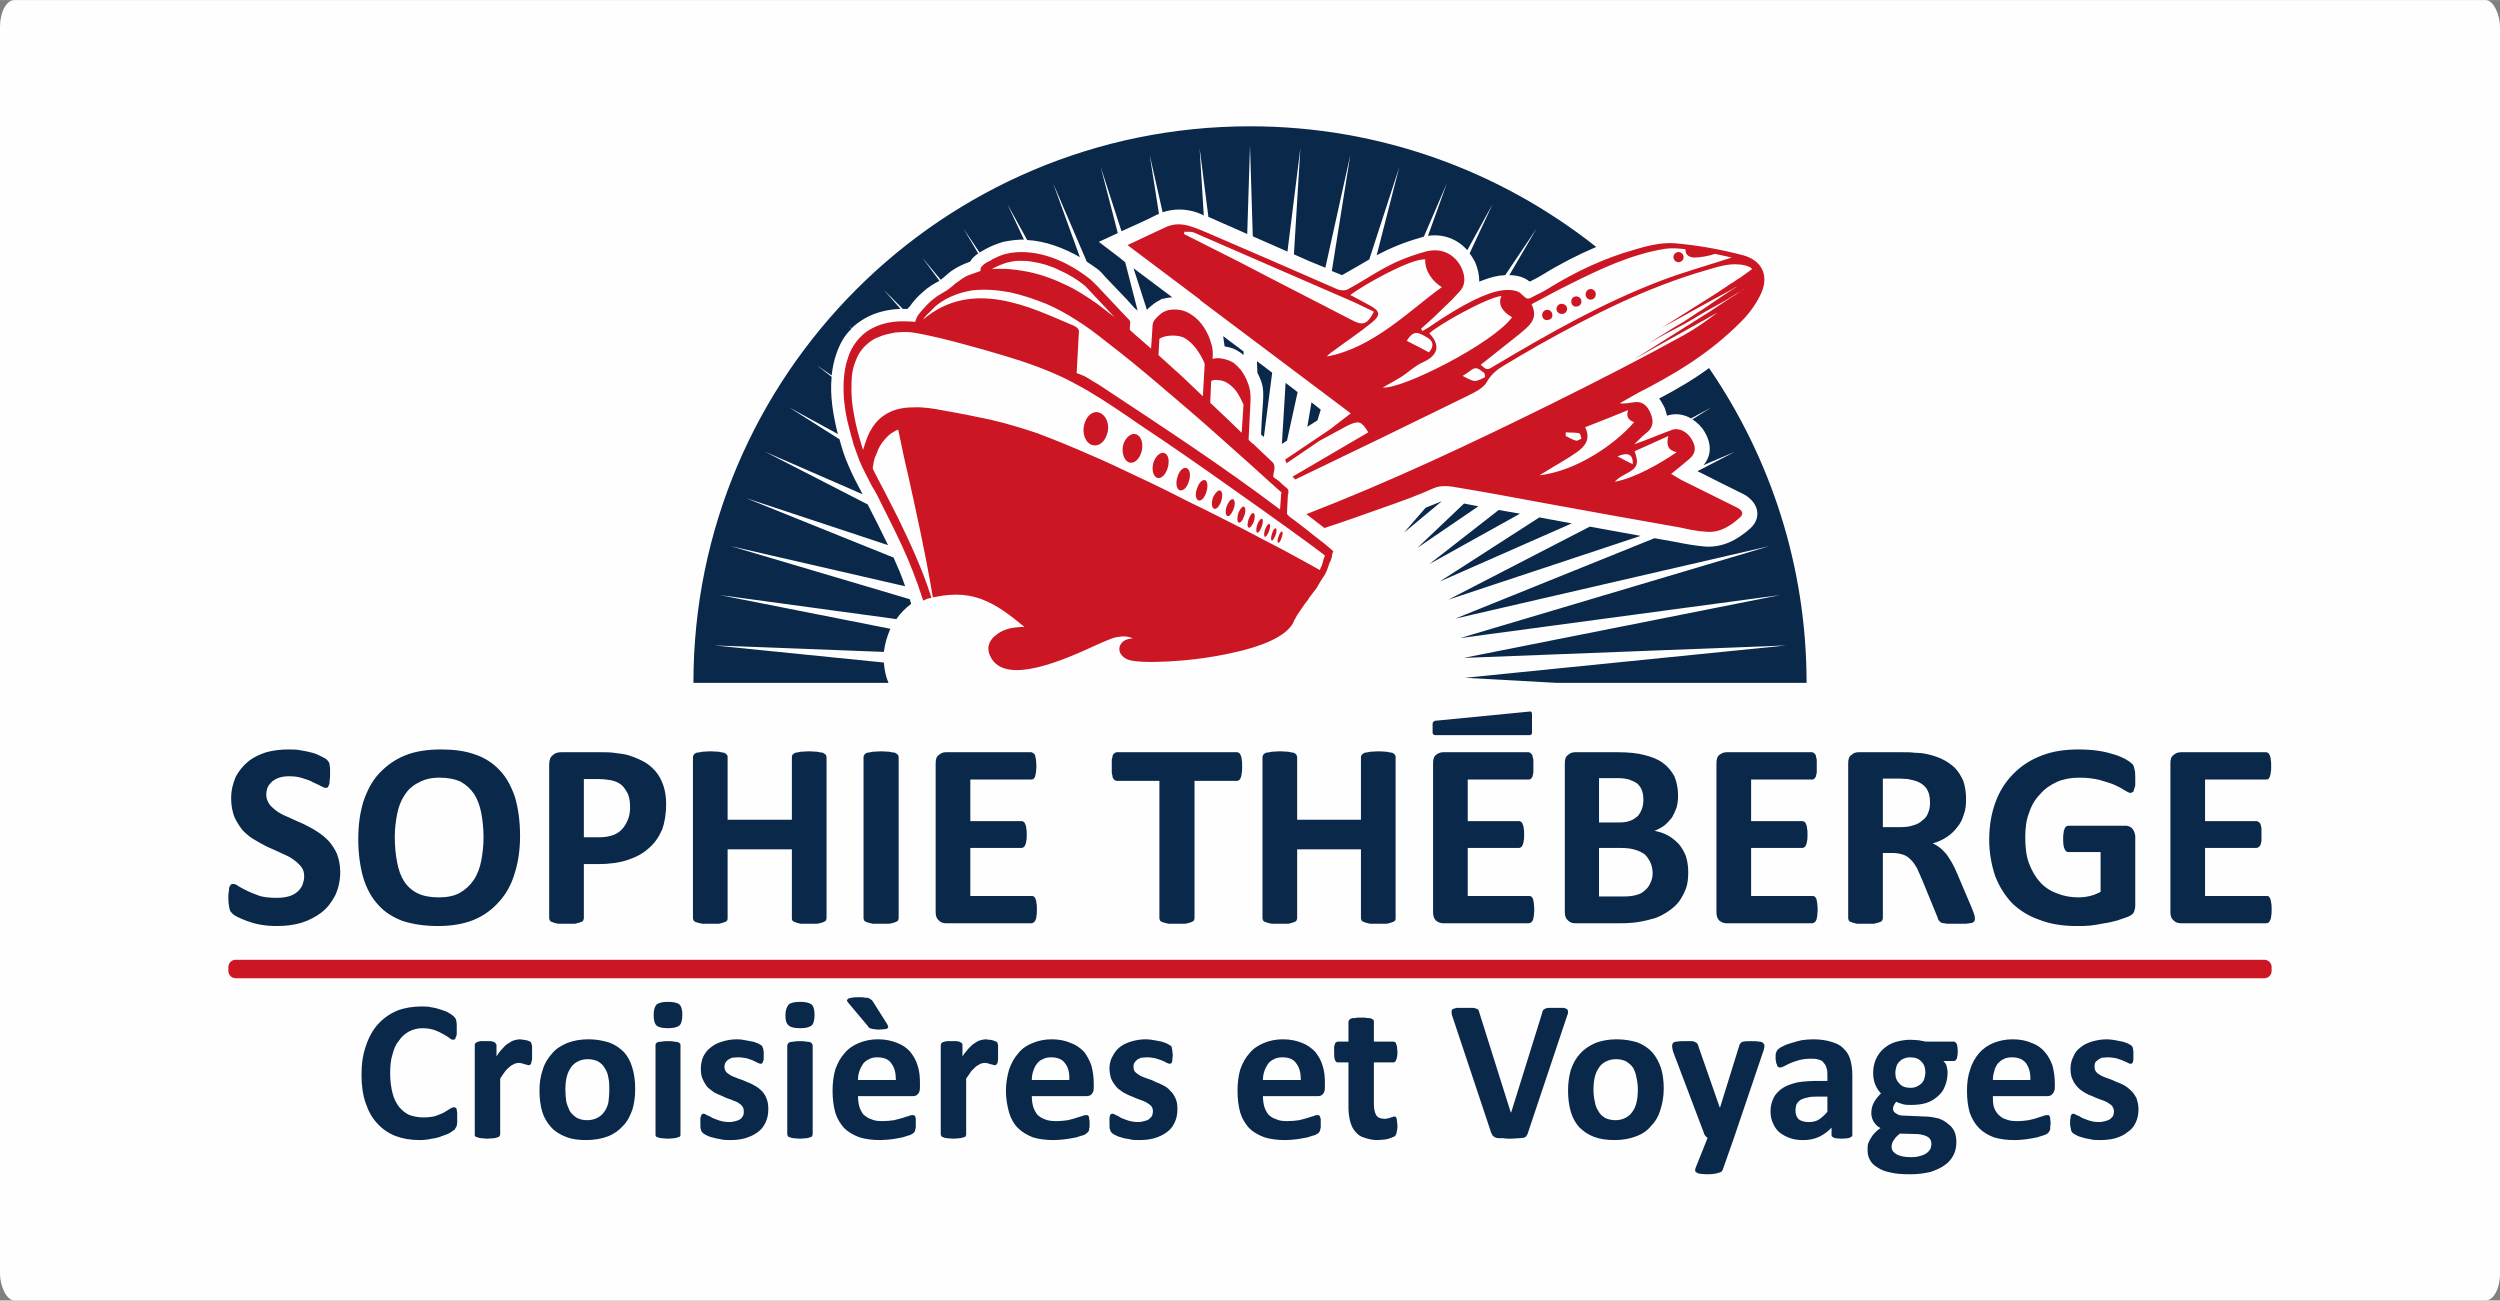
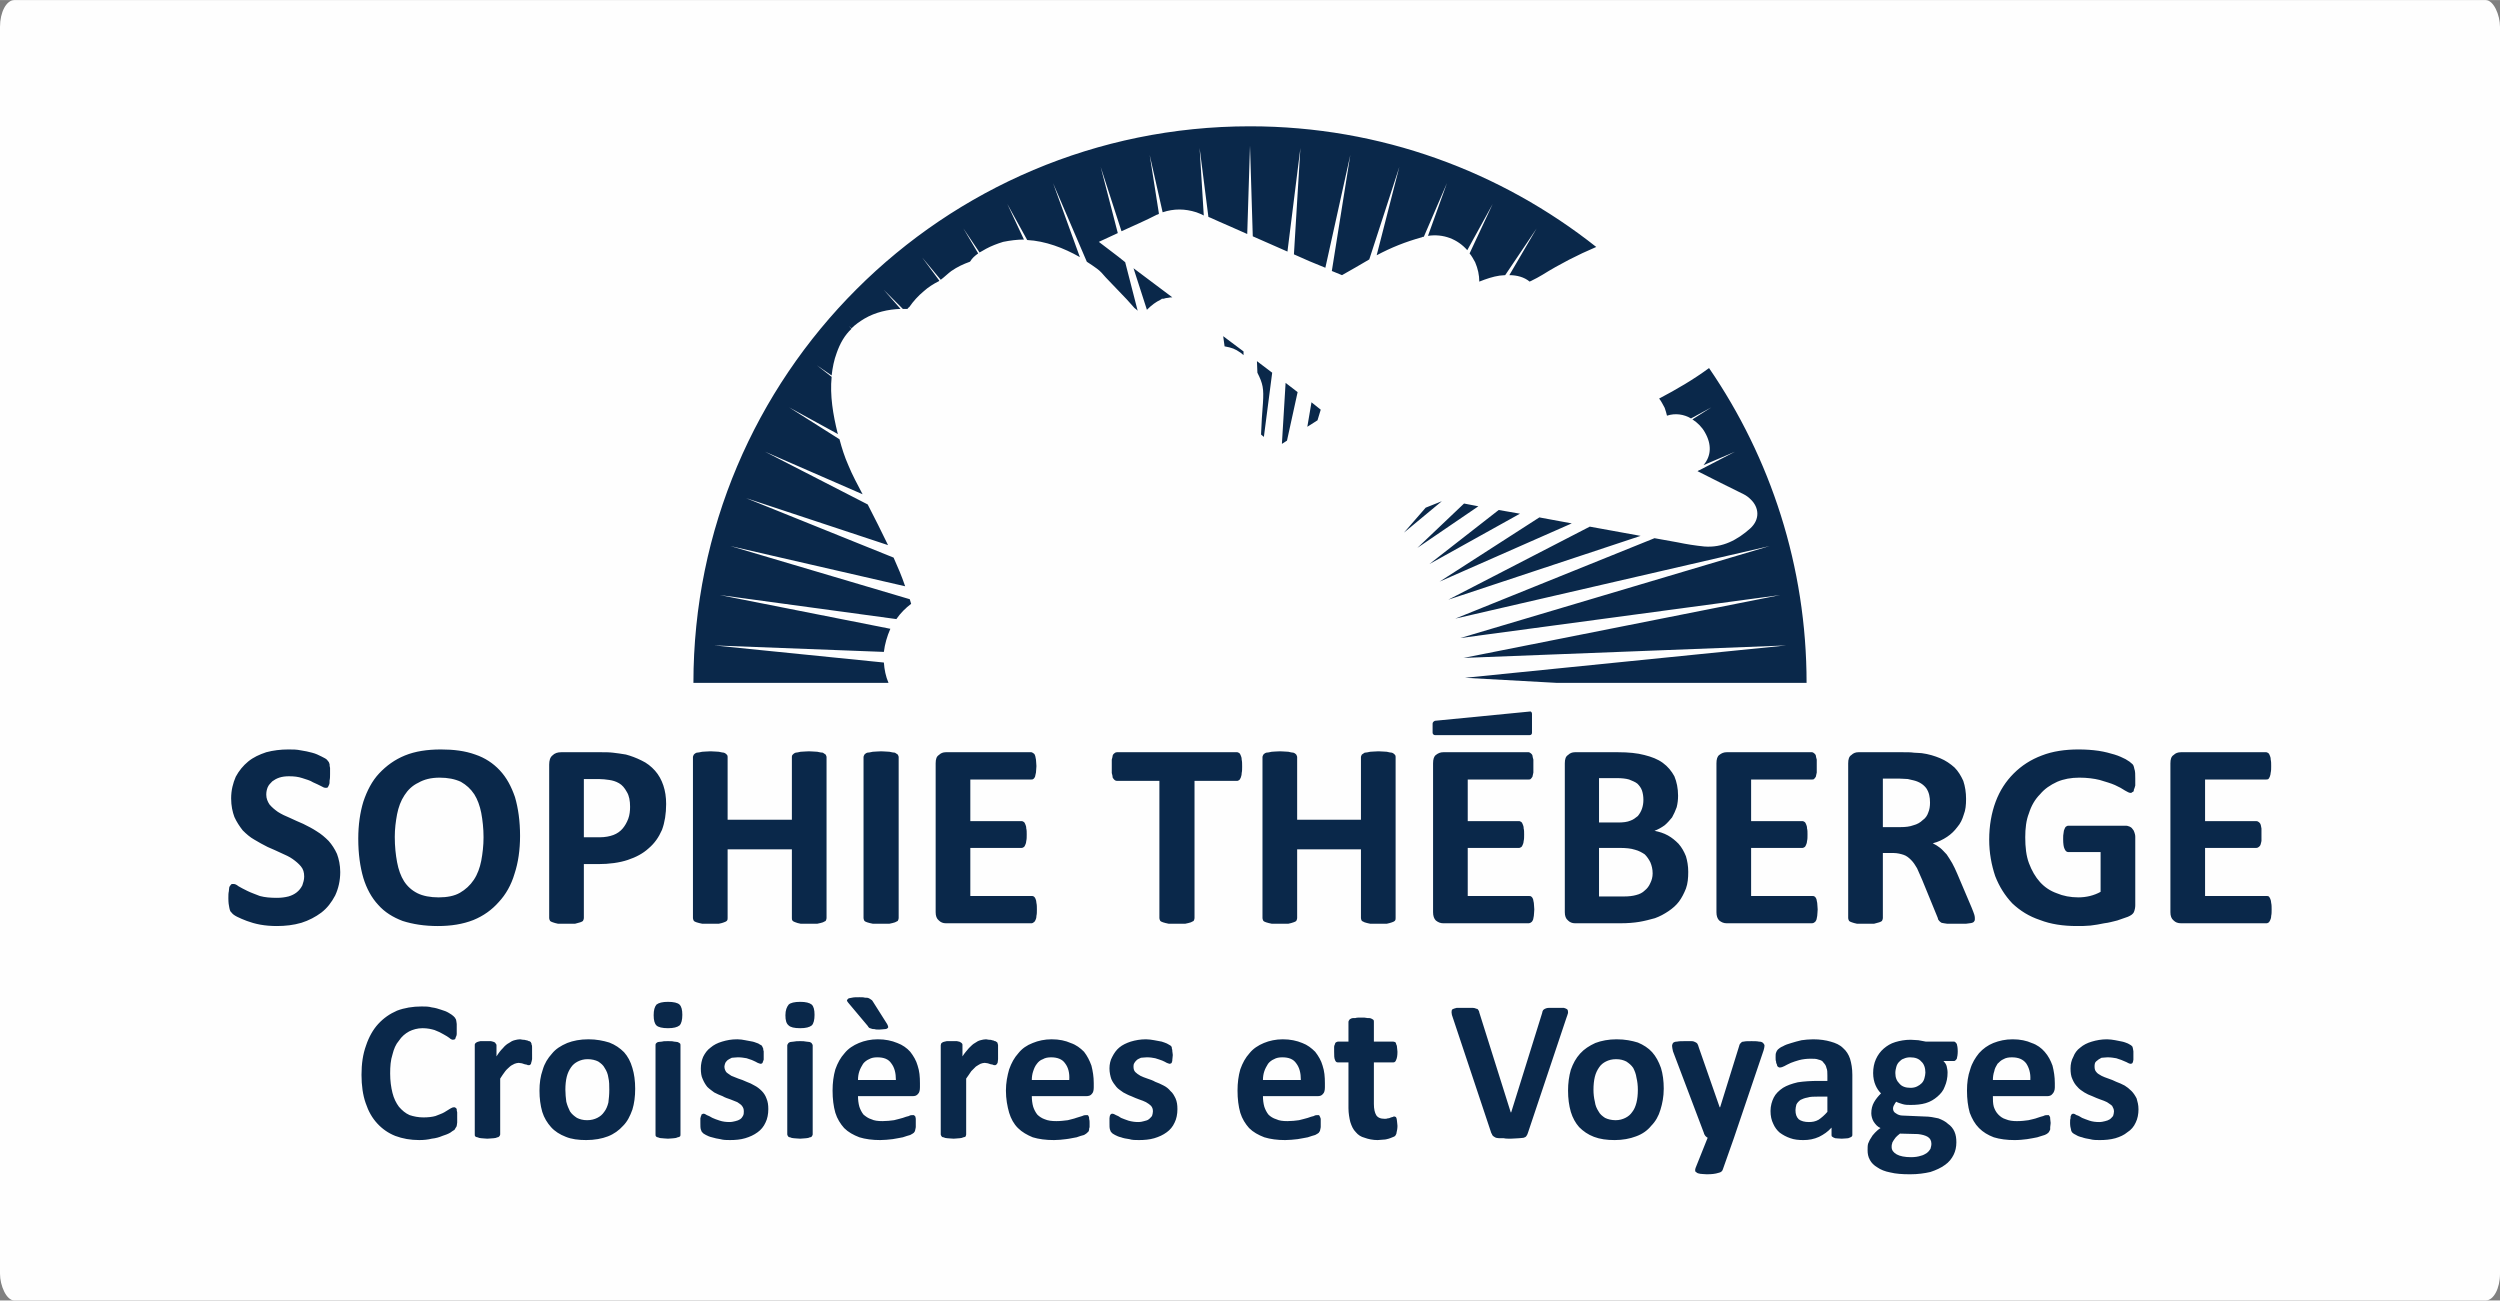
<svg xmlns="http://www.w3.org/2000/svg" xml:space="preserve" width="180.001mm" height="93.641mm" version="1.1" style="shape-rendering:geometricPrecision; text-rendering:geometricPrecision; image-rendering:optimizeQuality; fill-rule:evenodd; clip-rule:evenodd" viewBox="0 0 5408 2813">
  <rect x="0" y="0" width="5408" height="2813" fill="#808080" stroke="none" />
  <defs>
    <style type="text/css">
   
    .fil0 {fill:#FEFEFE}
    .fil1 {fill:#CC1623}
    .fil2 {fill:#0A284A;fill-rule:nonzero}
   
  </style>
  </defs>
  <g id="Layer_x0020_1">
    <rect class="fil0" width="5408" height="2813" rx="31" ry="58" />
    <g id="_2026288320688">
-       <path class="fil1" d="M3357 873c-174,86 -350,169 -531,239 13,10 26,20 39,30 43,-14 85,-29 127,-44 37,-13 74,-26 109,-42 19,-8 37,-4 55,-1 62,10 123,22 184,33 99,18 197,36 295,53 18,4 36,8 55,9 30,3 53,-12 74,-31 10,-9 3,-16 -6,-21 -40,-20 -81,-40 -121,-60 -7,-4 -13,-8 -22,-13 28,-23 18,-14 39,-32 14,-12 16,-25 6,-42 -10,-18 -29,-27 -44,-21 -22,8 -55,22 -81,31 12,-12 26,-25 27,-25 15,-12 15,-26 9,-41 -6,-15 -16,-28 -36,-25 -10,1 -20,4 -31,2 13,-7 26,-15 39,-22 72,-37 152,-82 224,-155 16,-16 30,-35 40,-55 22,-42 6,-78 -40,-89 -47,-12 -96,-21 -145,-25 -29,-2 -61,6 -90,15 -63,18 -122,46 -178,80 -7,5 -26,15 -27,15 -24,12 -20,15 -38,-2 -8,-7 -27,-8 -40,-6 -35,5 -85,30 -154,77 -5,4 -12,7 -18,11 -1,-2 -2,-4 -3,-5 12,-11 24,-21 36,-33 40,-38 25,-24 46,-46 15,-15 14,-33 6,-52 -15,-31 -44,-45 -78,-36 -82,23 -108,49 -169,82 -6,3 -15,2 -21,0 -96,-42 -192,-84 -288,-125 -10,-4 -19,-8 -29,-11 -20,-7 -40,-7 -59,3 -25,12 -50,23 -79,37l157 118 0 0 0 1 326 245c-17,13 -31,24 -44,34l-98 66c1,3 2,5 3,8 19,-13 47,-32 72,-49 20,-11 41,-22 61,-33 24,-11 29,-9 44,15l-164 96 6 6c125,-60 249,-120 373,-181 16,-8 35,-17 42,-31 10,-17 22,-26 37,-35 25,-15 49,-29 75,-44 116,-65 234,-125 363,-162 27,-8 54,-17 83,-10 7,2 13,4 15,8 -5,4 -14,10 -25,18 -5,3 -10,6 -15,10 -6,3 -11,7 -17,11 -12,8 -24,16 -37,24 -51,32 -101,64 -101,64 0,0 52,-29 105,-58 13,-7 26,-14 39,-21 6,-3 12,-7 17,-10 1,0 1,0 1,0 -9,6 -19,12 -29,19 -14,9 -28,19 -43,29 -15,9 -29,19 -43,28 -14,8 -27,16 -38,23 -22,14 -37,23 -37,23 0,0 15,-8 38,-21 12,-6 25,-13 40,-21 14,-8 29,-17 44,-26 15,-8 30,-17 45,-25 14,-9 27,-17 38,-23 0,-1 1,-1 1,-1 0,0 0,0 0,0 -6,4 -12,8 -20,13 -12,8 -26,17 -41,27 -7,5 -15,10 -23,15 -8,5 -16,10 -24,15 -65,41 -130,82 -130,82 0,0 67,-38 134,-75 8,-5 17,-9 25,-14 7,-4 14,-8 21,-12 -22,17 -46,34 -71,48 -94,52 -190,101 -287,149zm-10 -181c7,0 12,-5 11,-11 0,-6 -5,-11 -11,-11 -6,0 -11,5 -11,11 0,7 5,12 11,11zm284 -125c6,0 11,-5 11,-11 0,-6 -5,-11 -11,-11 -6,0 -11,5 -11,11 0,6 5,11 11,11zm-190 81c6,0 11,-5 11,-12 0,-6 -5,-11 -11,-11 -6,0 -11,5 -11,12 0,6 5,11 11,11zm-31 15c6,0 11,-5 11,-11 0,-6 -5,-11 -11,-11 -7,0 -11,5 -11,11 0,7 5,12 11,11zm-31 16c6,0 11,-5 11,-11 0,-6 -5,-11 -12,-11 -6,0 -11,5 -11,11 0,6 5,11 12,11zm156 234c-40,47 -125,106 -205,115 5,-3 10,-6 15,-9 22,-14 45,-26 66,-41 17,-12 31,-28 18,-54 36,-14 66,-26 93,-37 -5,14 1,22 13,26zm-148 30c0,-3 0,-5 0,-8 10,1 20,0 29,2 3,1 4,8 5,12 -4,1 -8,5 -12,4 -8,-2 -15,-7 -22,-10zm112 44c23,-10 34,-4 33,17 -11,-5 -20,-10 -33,-17zm37 -11c29,-13 49,-22 73,-33 -5,19 -1,31 18,35 -35,24 -90,56 -134,64 7,-8 15,-12 24,-17 25,-13 29,-21 19,-49zm-666 -205c4,-4 8,-8 13,-11 28,-21 57,-40 84,-62 20,-16 19,-25 -3,-37 -14,-8 -28,-15 -43,-23 30,-23 133,-80 162,-77 -1,25 16,48 36,60 -65,46 -148,132 -249,150zm-309 -265c1,-2 1,-3 1,-5 7,1 15,-1 21,2 115,50 230,100 345,150 15,7 29,14 44,21 -14,28 -24,31 -48,18 -81,-42 -162,-83 -242,-125 -40,-20 -81,-41 -121,-61zm528 225c12,7 13,19 2,31 -17,-9 -32,-17 -48,-25 15,-23 23,-20 46,-6zm159 -91c-8,17 1,34 23,46 -40,56 -239,157 -280,152 15,-8 29,-16 42,-24 15,-10 28,-23 44,-30 34,-15 40,-37 15,-63 14,-15 122,-77 156,-81zm65 18c27,-14 49,-27 82,-43 66,-33 133,-65 207,-77 15,-2 29,-1 44,1 0,7 2,17 19,18 14,0 33,-4 45,-8 3,1 6,1 9,2 10,2 19,4 27,6 -52,17 -103,31 -153,50 -126,48 -244,115 -360,184 -16,10 -16,10 -30,-2 34,-27 77,-61 82,-65 20,-17 45,-33 28,-66zm-101 158c-7,3 -15,8 -22,8 -8,-1 -16,-6 -26,-11 8,-5 14,-9 19,-13 12,-9 19,1 27,6 2,1 3,9 2,10zm-1195 471l-2 -12c-14,-82 -32,-163 -50,-245 -8,-33 -15,-67 -22,-101 -7,3 -14,7 -20,12 -7,7 -14,14 -19,23 -2,4 -5,8 -6,13 -2,5 -4,9 -6,14 0,2 -1,5 -2,8l-1 7c-1,3 -1,5 -1,6 0,2 1,4 2,6l15 29c13,24 25,49 38,74 13,27 26,54 38,82 12,28 23,56 32,84l2 6 -9 2 -9 4 -2 -6c-12,-38 -27,-76 -44,-113 -17,-37 -36,-73 -54,-110 -4,-7 -7,-13 -11,-19 -9,-18 -19,-36 -27,-55 -4,-11 -8,-22 -12,-33 -3,-11 -6,-22 -9,-33 -7,-25 -12,-52 -13,-79 -1,-27 1,-54 10,-79 4,-13 11,-25 19,-35 8,-10 18,-19 29,-25 16,-9 33,-14 50,-16 16,-2 32,-1 47,0 0,-2 1,-4 2,-6 1,-4 3,-7 6,-11 4,-5 8,-10 13,-15 4,-5 9,-9 14,-14 4,-3 9,-7 13,-10 5,-3 10,-6 15,-9 6,-3 12,-8 17,-12 4,-4 9,-8 14,-11 5,-4 10,-7 15,-10 6,-3 12,-5 18,-7 5,-2 9,-3 14,-5l0 -4c1,-8 15,-16 23,-19l2 -2c5,-2 10,-5 15,-7 5,-2 10,-4 15,-5 29,-7 59,-4 87,4 35,10 67,29 93,49 5,4 9,8 13,12l4 4 63 67 1 1c3,3 8,7 8,11l-1 13c0,3 0,4 3,6 8,8 17,15 26,23l17 15 3 -45c0,-8 1,-14 8,-21 4,-4 8,-8 12,-11 5,-3 11,-6 18,-7 8,-1 17,-1 25,1 8,2 15,5 22,10 11,7 20,17 27,28 7,11 12,22 15,34 4,11 4,22 3,33 5,-1 11,-2 17,-1 10,1 21,5 29,10 6,5 11,10 16,16 4,6 8,12 11,19 7,16 10,26 9,50l-4 80c0,2 4,5 8,9 2,1 4,2 5,4l39 37c6,6 4,16 2,24 0,2 0,4 -1,6 0,2 7,7 12,10 2,2 4,3 5,5l14 12c3,3 2,8 2,11l-1 1 -2 40c0,4 1,4 4,7l2 2c13,9 25,19 37,28 12,10 24,19 37,29l20 17 -1 3c-1,3 -2,7 -2,10 -1,3 -2,6 -3,9l-2 3c-3,10 -7,22 -12,29 -3,4 -6,9 -9,14 -2,4 -5,8 -7,12 -5,7 -11,14 -16,21l-3 5c-6,7 -11,15 -16,22 -5,7 -10,15 -14,23l-2 5c-17,30 -70,51 -131,64 -92,21 -202,24 -225,15 -4,-1 -8,-4 -11,-6 -4,-4 -7,-8 -8,-12 -1,-5 -1,-9 1,-13 1,-2 2,-4 4,-6 4,-5 12,-8 20,-9 1,0 2,0 4,0 -2,-1 -5,-2 -8,-3 -7,-2 -17,-2 -26,0 -4,0 -8,2 -12,3 -7,3 -18,7 -31,13 -67,31 -199,91 -231,27 -4,-7 -5,-14 -5,-20 1,-11 7,-20 16,-27 8,-7 19,-12 31,-15 10,-2 21,-3 31,-3 -29,-24 -55,-44 -83,-56 -31,-14 -65,-18 -109,-9l-6 1 -1 -5zm844 -69l2 -8 3 -8c0,-1 -6,-5 -11,-9 -1,-1 -3,-2 -4,-3 -14,-11 -101,-74 -192,-138 -69,-49 -140,-98 -184,-127 -11,-7 -23,-16 -35,-24 -37,-25 -74,-50 -114,-71 -25,-14 -51,-25 -77,-35 -26,-10 -54,-19 -81,-27 -14,-4 -27,-8 -41,-12l-40 -11c-29,-8 -75,-20 -113,-26 -6,-1 -12,-1 -19,-1 -6,0 -12,1 -18,1 -10,2 -20,4 -29,7 -8,3 -16,6 -23,11 -16,11 -27,25 -33,41 -7,16 -10,33 -10,51 -1,23 1,47 6,71 4,24 11,47 18,70l1 3c4,-13 8,-26 14,-38 8,-15 18,-28 32,-37 19,-13 41,-17 64,-17 22,-1 44,3 65,7 35,6 69,13 102,20 34,8 67,18 100,29 37,14 74,29 110,45 36,15 71,32 107,49 39,18 77,37 114,56 38,18 76,38 114,57 28,15 57,30 86,45 27,15 54,29 80,44l2 -5c2,-3 3,-6 4,-10zm-117 -178c-38,-35 -77,-69 -116,-104 -38,-34 -77,-67 -117,-101 -20,-17 -40,-34 -61,-51 -20,-16 -41,-33 -62,-49 -19,-15 -39,-30 -60,-43 -20,-13 -42,-25 -65,-35 -25,-10 -51,-19 -79,-25 -27,-5 -54,-7 -81,-4 -12,2 -24,5 -35,9 -16,6 -31,14 -44,25 -4,4 -8,8 -12,12 -5,5 -12,11 -15,17 106,-90 233,-26 320,11 7,2 17,8 17,14l-5 91c0,0 7,2 11,4 2,1 4,2 5,2 7,4 14,8 20,12 7,4 14,8 21,13l0 0c130,86 260,171 383,264l2 -28c0,-1 0,-3 0,-4 1,-2 1,-4 1,-5l-28 -25zm-54 -165c-4,-9 -9,-19 -15,-28 -6,-8 -14,-16 -24,-21 -4,-2 -11,-4 -17,-4 -5,-1 -10,0 -14,2l-2 47 39 37 29 28 4 -61zm-184 -107c18,16 35,32 52,47 15,14 29,28 44,42l4 -69c0,-3 -3,-9 -6,-14l-2 -4c-8,-14 -19,-29 -34,-38 -13,-9 -45,-8 -56,1l-2 35zm-159 -150c-16,-13 -35,-25 -56,-34 -18,-9 -38,-15 -58,-18 -10,-2 -19,-2 -29,-2 -9,0 -18,2 -26,4 -7,2 -20,7 -29,12l-3 2c23,-2 45,0 68,4 31,5 62,16 89,29 25,11 47,26 69,41 13,10 26,20 39,30l-64 -68zm427 532c1,1 1,7 -2,14 -2,7 -6,11 -7,10 -2,-1 -2,-7 1,-14 2,-7 6,-12 8,-10zm-14 -7c2,1 2,8 -1,15 -3,7 -6,12 -8,11 -2,-1 -2,-8 1,-16 2,-7 6,-12 8,-10zm-14 -10c2,2 2,9 -1,16 -3,8 -7,13 -9,12 -2,-1 -2,-9 1,-17 3,-7 7,-12 9,-11zm-16 -11c3,2 2,10 -1,18 -3,8 -7,13 -10,12 -2,-2 -2,-10 1,-18 3,-8 8,-13 10,-12zm-18 -12c3,2 3,10 0,19 -4,8 -8,14 -11,12 -3,-1 -3,-10 0,-18 3,-9 8,-15 11,-13zm-21 -14c4,2 4,12 0,21 -3,9 -8,15 -12,13 -3,-2 -3,-11 0,-21 4,-9 9,-15 12,-13zm-23 -16c4,3 4,13 0,22 -4,10 -9,16 -13,14 -4,-2 -5,-12 -1,-22 4,-10 10,-16 14,-14zm-28 -19c5,3 5,14 1,25 -4,10 -11,17 -15,14 -5,-2 -6,-13 -2,-24 5,-11 12,-17 16,-15zm-32 -22c5,4 5,16 1,27 -4,12 -12,19 -17,16 -6,-3 -7,-15 -2,-27 4,-12 12,-19 18,-16zm-40 -26c7,4 8,18 3,30 -4,13 -13,20 -20,17 -7,-4 -8,-18 -3,-31 4,-13 14,-20 20,-16zm-47 -32c8,5 9,20 4,34 -5,14 -15,22 -23,18 -9,-5 -11,-21 -6,-35 6,-15 17,-22 25,-17zm-60 -40c10,6 13,24 7,40 -5,15 -18,24 -28,18 -10,-6 -15,-24 -9,-41 7,-16 20,-24 30,-17zm-114 -28c7,-19 23,-27 36,-18 13,8 18,29 11,46 -6,18 -21,27 -35,20 -14,-8 -19,-29 -12,-48zm-1837 1163l4388 0c9,0 16,7 16,16l0 8c0,9 -7,16 -16,16l-4388 0c-9,0 -16,-7 -16,-16l0 -8c0,-9 7,-16 16,-16z" />
      <path class="fil2" d="M736 1886c0,19 -4,36 -11,51 -8,15 -17,27 -30,37 -12,9 -27,17 -43,22 -17,5 -35,7 -53,7 -13,0 -25,-1 -36,-3 -11,-2 -21,-5 -29,-8 -8,-3 -15,-6 -21,-9 -6,-3 -10,-6 -12,-9 -3,-2 -4,-6 -5,-11 -1,-4 -2,-11 -2,-20 0,-6 0,-11 1,-15 0,-4 1,-7 1,-9 1,-3 3,-4 4,-6 1,-1 3,-1 5,-1 3,0 6,1 11,5 5,3 11,6 19,10 8,4 17,7 27,11 11,3 23,4 37,4 9,0 17,-1 25,-3 7,-2 13,-5 18,-9 5,-4 9,-9 12,-15 2,-6 4,-12 4,-19 0,-9 -2,-16 -7,-22 -5,-6 -11,-11 -18,-16 -7,-5 -16,-9 -25,-13 -9,-4 -19,-9 -29,-13 -10,-5 -19,-10 -29,-16 -9,-5 -17,-12 -25,-20 -7,-9 -13,-18 -18,-29 -4,-11 -7,-24 -7,-40 0,-18 4,-33 10,-47 7,-13 16,-24 27,-33 11,-9 24,-15 39,-20 15,-4 31,-6 48,-6 9,0 18,0 27,2 8,1 16,3 24,5 8,2 14,5 20,8 6,3 10,5 12,7 2,2 3,4 4,5 1,1 1,3 2,5 0,2 0,5 1,8 0,4 0,8 0,13 0,5 0,10 -1,14 0,4 0,7 -1,9 -1,3 -2,4 -3,6 -1,1 -3,1 -5,1 -2,0 -5,-1 -10,-4 -4,-2 -10,-5 -17,-8 -6,-4 -14,-6 -23,-9 -9,-3 -18,-4 -29,-4 -8,0 -15,1 -21,3 -6,2 -11,5 -15,8 -4,4 -8,8 -10,13 -2,5 -3,10 -3,16 0,8 3,15 7,21 5,6 11,11 18,16 8,5 16,9 26,13 9,4 19,9 29,13 10,5 20,10 29,16 10,6 18,13 26,21 7,8 13,17 18,28 4,11 7,24 7,39zm253 533c0,3 0,7 0,9 0,3 -1,5 -1,7 0,1 -1,3 -2,4 -1,2 -2,3 -3,5 -2,1 -5,3 -9,6 -5,3 -11,5 -17,7 -7,3 -14,5 -23,6 -8,2 -17,3 -27,3 -19,0 -36,-3 -52,-9 -15,-6 -28,-15 -39,-27 -11,-12 -19,-26 -25,-44 -6,-17 -9,-38 -9,-61 0,-24 3,-45 10,-64 6,-18 15,-34 26,-46 12,-13 25,-22 41,-29 16,-6 34,-9 53,-9 8,0 15,0 22,2 8,1 14,3 20,5 7,2 12,4 17,7 5,3 8,5 10,7 2,2 4,4 4,5 1,1 2,3 2,5 0,2 1,4 1,7 0,3 0,6 0,10 0,4 0,8 0,11 0,3 -1,6 -2,7 0,2 -1,4 -2,5 -1,0 -2,1 -4,1 -2,0 -5,-1 -8,-4 -3,-2 -7,-5 -13,-8 -5,-3 -11,-6 -19,-9 -7,-2 -15,-4 -26,-4 -11,0 -21,3 -29,7 -9,5 -16,11 -22,20 -7,8 -11,18 -14,30 -4,12 -5,26 -5,41 0,16 2,30 5,42 3,12 8,22 14,30 7,8 14,14 23,18 9,3 19,5 30,5 10,0 19,-1 26,-3 7,-3 14,-5 19,-8 5,-3 10,-6 13,-8 3,-2 6,-3 8,-3 1,0 2,0 3,1 1,0 2,1 3,3 0,2 0,4 1,7 0,3 0,8 0,13zm162 -140c0,5 0,9 0,12 -1,4 -1,6 -2,8 0,2 -1,3 -2,4 -1,1 -2,1 -3,1 -2,0 -3,0 -4,-1 -2,0 -3,-1 -5,-1 -2,-1 -4,-1 -6,-2 -2,0 -5,-1 -7,-1 -3,0 -6,1 -9,2 -3,2 -7,3 -10,6 -3,3 -7,6 -10,10 -4,5 -7,10 -11,16l0 121c0,1 -1,3 -2,4 -1,1 -2,2 -4,2 -2,1 -5,2 -8,2 -4,0 -8,1 -14,1 -5,0 -9,-1 -13,-1 -3,0 -6,-1 -8,-2 -2,0 -4,-1 -5,-2 -1,-1 -1,-3 -1,-4l0 -193c0,-2 0,-3 1,-4 1,-1 2,-2 4,-3 2,-1 4,-1 7,-2 3,0 7,0 11,0 5,0 9,0 12,0 3,1 5,1 7,2 2,1 3,2 3,3 1,1 2,2 2,4l0 24c5,-8 9,-13 14,-18 4,-5 9,-9 13,-11 4,-3 8,-5 12,-6 4,-1 8,-2 12,-2 2,0 4,1 6,1 2,0 4,0 7,1 2,0 4,1 6,2 2,0 3,1 4,2 0,0 1,1 1,2 1,1 1,2 1,4 1,1 1,3 1,6 0,3 0,7 0,13zm223 76c0,17 -2,32 -6,45 -5,14 -11,26 -20,35 -9,10 -20,18 -33,23 -13,5 -29,8 -47,8 -17,0 -32,-2 -44,-7 -13,-5 -24,-12 -32,-21 -8,-9 -15,-20 -19,-33 -4,-14 -6,-29 -6,-46 0,-16 2,-31 7,-45 4,-14 11,-25 20,-35 8,-10 19,-17 33,-23 13,-5 28,-8 46,-8 17,0 32,3 45,7 13,5 23,12 32,21 8,9 14,20 18,34 4,13 6,28 6,45zm-56 2c0,-9 0,-18 -2,-26 -1,-8 -4,-15 -8,-21 -3,-6 -8,-10 -14,-14 -6,-3 -14,-5 -23,-5 -8,0 -15,2 -21,5 -6,3 -11,7 -15,13 -4,6 -7,12 -9,20 -2,8 -3,18 -3,28 0,9 1,18 2,26 2,8 5,15 8,21 4,6 9,10 15,14 6,3 13,5 22,5 9,0 16,-2 22,-5 6,-3 11,-7 15,-13 4,-5 7,-12 9,-20 1,-8 2,-17 2,-28zm154 97c0,1 0,3 -1,4 -1,1 -3,2 -5,2 -2,1 -5,2 -8,2 -3,0 -8,1 -13,1 -6,0 -10,-1 -13,-1 -4,0 -7,-1 -9,-2 -2,0 -3,-1 -4,-2 -1,-1 -1,-3 -1,-4l0 -193c0,-1 0,-3 1,-4 1,-1 2,-2 4,-3 2,0 5,-1 9,-1 3,-1 7,-1 13,-1 5,0 10,0 13,1 3,0 6,1 8,1 2,1 4,2 5,3 1,1 1,3 1,4l0 193zm4 -259c0,11 -2,19 -6,23 -5,4 -13,6 -25,6 -12,0 -21,-2 -25,-6 -4,-4 -6,-11 -6,-22 0,-11 2,-18 6,-23 5,-4 13,-6 25,-6 12,0 21,2 25,6 4,4 6,11 6,22zm186 204c0,11 -2,21 -6,29 -4,9 -10,16 -17,21 -8,6 -17,10 -27,13 -10,3 -21,4 -33,4 -7,0 -14,0 -21,-2 -6,-1 -12,-2 -18,-4 -5,-1 -9,-3 -13,-5 -3,-2 -6,-3 -7,-5 -2,-1 -3,-4 -4,-7 -1,-3 -1,-8 -1,-14 0,-4 0,-8 0,-10 1,-3 1,-5 2,-6 0,-2 1,-3 2,-3 1,-1 2,-1 3,-1 2,0 4,1 7,3 3,1 7,3 12,6 4,2 10,4 16,6 6,2 13,3 21,3 5,0 9,-1 13,-2 4,-1 7,-2 10,-4 3,-2 5,-5 6,-7 2,-3 2,-7 2,-10 0,-5 -1,-8 -4,-12 -2,-3 -6,-5 -10,-8 -5,-2 -10,-4 -15,-6 -6,-2 -12,-4 -17,-7 -6,-2 -12,-5 -18,-8 -5,-4 -10,-7 -15,-12 -4,-5 -7,-10 -10,-17 -3,-6 -4,-14 -4,-23 0,-9 2,-18 5,-25 4,-8 9,-15 16,-20 7,-6 15,-10 25,-13 10,-3 20,-5 33,-5 6,0 12,1 17,2 6,1 11,2 16,3 5,1 8,3 12,4 3,2 5,3 7,4 1,1 2,2 2,3 1,1 1,3 2,4 0,2 0,4 1,6 0,2 0,5 0,8 0,4 0,7 0,10 -1,2 -1,4 -2,5 0,2 -1,3 -2,3 0,1 -2,1 -3,1 -1,0 -3,-1 -6,-2 -3,-2 -6,-3 -10,-5 -4,-2 -9,-3 -14,-5 -6,-1 -12,-2 -19,-2 -5,0 -9,1 -13,1 -4,2 -6,3 -9,5 -2,2 -4,4 -5,6 -1,3 -2,6 -2,8 0,5 2,9 4,12 3,3 7,5 11,8 5,2 10,4 15,6 6,2 12,4 18,7 6,2 12,5 17,8 6,3 11,7 16,12 4,4 8,10 10,16 3,7 4,14 4,23zm96 55c0,1 -1,3 -2,4 0,1 -2,2 -4,2 -2,1 -5,2 -8,2 -4,0 -8,1 -13,1 -6,0 -10,-1 -14,-1 -3,0 -6,-1 -8,-2 -2,0 -4,-1 -4,-2 -1,-1 -2,-3 -2,-4l0 -193c0,-1 1,-3 2,-4 0,-1 2,-2 4,-3 2,0 5,-1 8,-1 4,-1 8,-1 14,-1 5,0 9,0 13,1 3,0 6,1 8,1 2,1 4,2 4,3 1,1 2,3 2,4l0 193zm4 -259c0,11 -2,19 -6,23 -5,4 -13,6 -25,6 -13,0 -21,-2 -25,-6 -5,-4 -7,-11 -7,-22 0,-11 3,-18 7,-23 4,-4 13,-6 25,-6 12,0 20,2 25,6 4,4 6,11 6,22zm228 157c0,6 -1,11 -4,14 -3,4 -7,5 -12,5l-118 0c0,8 1,16 3,23 2,6 5,12 9,17 5,4 10,8 17,10 6,3 14,4 24,4 9,0 18,-1 25,-2 7,-2 13,-3 19,-5 5,-2 9,-3 13,-4 3,-2 6,-2 8,-2 1,0 3,0 3,0 1,1 2,2 3,3 0,1 1,3 1,5 0,3 0,6 0,9 0,4 0,6 0,9 0,2 -1,4 -1,5 0,2 -1,3 -1,4 -1,1 -1,2 -2,3 -1,1 -4,3 -8,5 -4,1 -10,3 -16,5 -7,1 -14,3 -22,4 -9,1 -18,2 -27,2 -17,0 -32,-2 -45,-6 -13,-5 -24,-11 -33,-20 -8,-9 -15,-20 -19,-33 -4,-14 -6,-30 -6,-48 0,-17 2,-32 6,-46 5,-14 11,-25 20,-35 8,-10 19,-17 31,-22 12,-5 26,-8 41,-8 16,0 30,3 42,8 11,4 21,11 28,19 7,9 13,19 16,30 4,12 5,24 5,38l0 9zm-52 -16c0,-15 -3,-27 -10,-36 -6,-9 -16,-13 -30,-13 -7,0 -13,1 -18,4 -5,2 -10,6 -13,10 -3,5 -6,10 -8,16 -2,6 -3,12 -3,19l82 0zm-19 -121c1,2 2,4 2,5 1,2 0,3 -1,4 -1,1 -3,2 -6,2 -3,0 -7,1 -12,1 -4,0 -8,0 -10,-1 -3,0 -5,0 -7,-1 -2,-1 -4,-1 -5,-2 -1,-1 -2,-2 -3,-4l-42 -50c-2,-2 -2,-3 -3,-5 0,-1 1,-2 3,-4 1,-1 4,-1 8,-2 4,-1 9,-1 16,-1 5,0 9,0 12,1 3,0 6,0 8,1 2,1 4,2 5,3 2,1 3,2 4,4l31 49zm240 64c0,5 0,9 0,12 0,4 -1,6 -1,8 -1,2 -2,3 -3,4 -1,1 -2,1 -3,1 -1,0 -3,0 -4,-1 -1,0 -3,-1 -5,-1 -2,-1 -4,-1 -6,-2 -2,0 -4,-1 -7,-1 -3,0 -6,1 -9,2 -3,2 -6,3 -10,6 -3,3 -6,6 -10,10 -3,5 -7,10 -11,16l0 121c0,1 -1,3 -1,4 -1,1 -3,2 -5,2 -2,1 -5,2 -8,2 -4,0 -8,1 -13,1 -6,0 -10,-1 -14,-1 -3,0 -6,-1 -8,-2 -2,0 -4,-1 -4,-2 -1,-1 -2,-3 -2,-4l0 -193c0,-2 1,-3 1,-4 1,-1 2,-2 4,-3 2,-1 5,-1 8,-2 2,0 6,0 11,0 4,0 8,0 11,0 3,1 6,1 7,2 2,1 3,2 4,3 1,1 1,2 1,4l0 24c5,-8 10,-13 14,-18 5,-5 9,-9 13,-11 4,-3 8,-5 12,-6 4,-1 8,-2 12,-2 2,0 4,1 6,1 2,0 5,0 7,1 2,0 4,1 6,2 2,0 3,1 4,2 1,0 1,1 2,2 0,1 0,2 1,4 0,1 0,3 0,6 0,3 0,7 0,13zm207 73c0,6 -1,11 -4,14 -3,4 -7,5 -13,5l-117 0c0,8 1,16 3,23 2,6 5,12 9,17 4,4 10,8 16,10 7,3 15,4 25,4 9,0 17,-1 25,-2 7,-2 13,-3 18,-5 6,-2 10,-3 13,-4 4,-2 7,-2 9,-2 1,0 2,0 3,0 1,1 2,2 2,3 1,1 1,3 1,5 1,3 1,6 1,9 0,4 0,6 0,9 -1,2 -1,4 -1,5 0,2 -1,3 -1,4 -1,1 -2,2 -3,3 -1,1 -3,3 -7,5 -5,1 -10,3 -16,5 -7,1 -14,3 -23,4 -8,1 -17,2 -26,2 -18,0 -33,-2 -46,-6 -12,-5 -23,-11 -32,-20 -9,-9 -15,-20 -19,-33 -4,-14 -7,-30 -7,-48 0,-17 3,-32 7,-46 5,-14 11,-25 20,-35 8,-10 18,-17 31,-22 12,-5 26,-8 41,-8 16,0 30,3 41,8 12,4 21,11 29,19 7,9 12,19 16,30 3,12 5,24 5,38l0 9zm-53 -16c1,-15 -2,-27 -9,-36 -6,-9 -17,-13 -30,-13 -7,0 -13,1 -18,4 -6,2 -10,6 -13,10 -4,5 -6,10 -8,16 -2,6 -3,12 -3,19l81 0zm234 63c0,11 -2,21 -6,29 -4,9 -10,16 -17,21 -8,6 -17,10 -27,13 -10,3 -22,4 -33,4 -8,0 -15,0 -21,-2 -7,-1 -13,-2 -18,-4 -5,-1 -9,-3 -13,-5 -3,-2 -6,-3 -7,-5 -2,-1 -3,-4 -4,-7 -1,-3 -1,-8 -1,-14 0,-4 0,-8 0,-10 0,-3 1,-5 1,-6 1,-2 2,-3 2,-3 1,-1 2,-1 4,-1 1,0 4,1 7,3 3,1 7,3 11,6 5,2 10,4 16,6 7,2 14,3 21,3 5,0 10,-1 13,-2 4,-1 8,-2 10,-4 3,-2 5,-5 7,-7 1,-3 2,-7 2,-10 0,-5 -1,-8 -4,-12 -3,-3 -6,-5 -11,-8 -4,-2 -9,-4 -15,-6 -5,-2 -11,-4 -17,-7 -6,-2 -11,-5 -17,-8 -5,-4 -11,-7 -15,-12 -4,-5 -8,-10 -11,-17 -2,-6 -4,-14 -4,-23 0,-9 2,-18 6,-25 4,-8 9,-15 15,-20 7,-6 16,-10 25,-13 10,-3 21,-5 33,-5 6,0 12,1 18,2 6,1 11,2 16,3 4,1 8,3 11,4 3,2 6,3 7,4 2,1 3,2 3,3 1,1 1,3 1,4 1,2 1,4 1,6 0,2 1,5 1,8 0,4 -1,7 -1,10 0,2 0,4 -1,5 0,2 -1,3 -2,3 -1,1 -2,1 -3,1 -1,0 -3,-1 -6,-2 -3,-2 -6,-3 -10,-5 -5,-2 -9,-3 -15,-5 -5,-1 -11,-2 -18,-2 -5,0 -10,1 -13,1 -4,2 -7,3 -9,5 -2,2 -4,4 -5,6 -2,3 -2,6 -2,8 0,5 1,9 4,12 3,3 6,5 11,8 4,2 9,4 15,6 6,2 12,4 17,7 6,2 12,5 18,8 6,3 11,7 15,12 5,4 8,10 11,16 3,7 4,14 4,23zm319 -47c0,6 -1,11 -4,14 -3,4 -7,5 -12,5l-118 0c0,8 1,16 3,23 2,6 5,12 9,17 4,4 10,8 17,10 6,3 14,4 24,4 9,0 18,-1 25,-2 7,-2 13,-3 19,-5 5,-2 9,-3 13,-4 3,-2 6,-2 8,-2 1,0 2,0 3,0 1,1 2,2 2,3 1,1 1,3 2,5 0,3 0,6 0,9 0,4 0,6 0,9 0,2 -1,4 -1,5 0,2 -1,3 -1,4 -1,1 -2,2 -2,3 -1,1 -4,3 -8,5 -4,1 -10,3 -16,5 -7,1 -14,3 -22,4 -9,1 -18,2 -27,2 -17,0 -32,-2 -45,-6 -13,-5 -24,-11 -33,-20 -8,-9 -15,-20 -19,-33 -4,-14 -6,-30 -6,-48 0,-17 2,-32 6,-46 5,-14 11,-25 20,-35 8,-10 19,-17 31,-22 12,-5 26,-8 41,-8 16,0 30,3 42,8 11,4 20,11 28,19 7,9 13,19 16,30 4,12 5,24 5,38l0 9zm-52 -16c0,-15 -3,-27 -10,-36 -6,-9 -16,-13 -30,-13 -7,0 -13,1 -18,4 -5,2 -10,6 -13,10 -3,5 -6,10 -8,16 -2,6 -3,12 -3,19l82 0zm209 99c0,6 -1,11 -2,15 0,3 -2,5 -3,7 -1,1 -3,2 -6,3 -2,1 -5,2 -8,3 -4,1 -7,2 -11,2 -4,0 -8,1 -13,1 -10,0 -20,-2 -28,-5 -8,-2 -14,-6 -19,-12 -6,-6 -9,-13 -12,-22 -2,-8 -4,-19 -4,-30l0 -99 -23 0c-3,0 -5,-2 -6,-5 -2,-4 -2,-10 -2,-18 0,-4 0,-7 0,-10 0,-3 1,-5 2,-7 0,-2 1,-3 3,-4 1,0 2,-1 3,-1l23 0 0 -43c0,-1 1,-3 2,-4 0,-1 2,-2 4,-3 2,-1 5,-1 9,-1 3,-1 7,-1 13,-1 5,0 9,0 13,1 3,0 6,0 8,1 2,1 4,2 5,3 1,1 1,3 1,4l0 43 42 0c1,0 3,1 4,1 1,1 2,2 2,4 1,2 2,4 2,7 0,3 1,6 1,10 0,8 -1,14 -3,18 -1,3 -3,5 -6,5l-42 0 0 90c0,11 2,19 5,24 3,5 9,8 18,8 3,0 5,0 7,-1 3,0 5,-1 7,-2 1,0 3,-1 4,-1 1,-1 3,-1 3,-1 1,0 2,0 3,1 1,0 1,1 2,3 0,1 1,3 1,6 0,3 1,6 1,10zm282 16c-1,3 -2,5 -3,6 -1,2 -3,3 -6,4 -2,0 -6,1 -10,1 -5,0 -11,1 -18,1 -6,0 -11,0 -15,-1 -4,0 -7,0 -10,0 -3,0 -6,-1 -7,-1 -2,-1 -4,-2 -5,-3 -1,0 -2,-2 -3,-3 0,-1 -1,-3 -2,-4l-83 -249c-2,-5 -3,-9 -3,-12 0,-3 0,-5 2,-7 2,-1 5,-2 9,-3 5,0 11,0 19,0 6,0 11,0 15,0 4,0 7,1 9,2 2,0 3,1 4,3 1,1 2,3 2,5l68 216 1 0 67 -215c0,-2 1,-4 2,-6 1,-1 2,-2 4,-3 2,-1 5,-2 9,-2 4,0 9,0 16,0 7,0 12,0 16,0 3,1 6,2 7,3 2,2 2,5 2,8 -1,3 -2,7 -4,12l-83 248zm294 -96c0,17 -3,32 -7,45 -4,14 -11,26 -20,35 -8,10 -19,18 -33,23 -13,5 -29,8 -46,8 -17,0 -32,-2 -45,-7 -13,-5 -23,-12 -32,-21 -8,-9 -14,-20 -18,-33 -4,-14 -6,-29 -6,-46 0,-16 2,-31 6,-45 5,-14 11,-25 20,-35 9,-10 20,-17 33,-23 13,-5 29,-8 46,-8 18,0 33,3 46,7 12,5 23,12 31,21 8,9 14,20 19,34 4,13 6,28 6,45zm-56 2c0,-9 -1,-18 -3,-26 -1,-8 -4,-15 -7,-21 -4,-6 -9,-10 -15,-14 -6,-3 -13,-5 -22,-5 -9,0 -16,2 -22,5 -6,3 -11,7 -15,13 -4,6 -7,12 -9,20 -2,8 -3,18 -3,28 0,9 1,18 3,26 1,8 4,15 8,21 3,6 8,10 14,14 6,3 14,5 23,5 8,0 15,-2 21,-5 6,-3 11,-7 15,-13 4,-5 7,-12 9,-20 2,-8 3,-17 3,-28zm208 104l-24 68c-1,4 -4,7 -10,8 -6,2 -14,3 -25,3 -6,0 -11,-1 -14,-1 -4,-1 -6,-1 -8,-3 -2,-1 -3,-2 -3,-4 0,-2 0,-4 1,-6l26 -65c-2,-1 -3,-2 -5,-4 -1,-2 -3,-4 -3,-6l-67 -177c-1,-5 -2,-9 -2,-12 0,-2 1,-4 2,-6 2,-2 5,-3 9,-3 4,-1 10,-1 16,-1 6,0 11,0 15,0 4,0 6,1 8,2 2,1 4,2 5,4 1,2 2,4 3,8l45 129 1 0 41 -132c1,-4 2,-6 4,-7 1,-2 3,-3 6,-3 4,-1 9,-1 17,-1 6,0 12,0 16,1 4,0 7,1 9,3 2,2 3,4 3,6 0,3 -1,6 -2,10l-64 189zm256 -6c0,2 -1,3 -2,4 -2,1 -4,2 -7,3 -3,0 -8,1 -14,1 -6,0 -11,-1 -14,-1 -3,-1 -5,-2 -6,-3 -2,-1 -2,-2 -2,-4l0 -16c-8,9 -17,15 -27,20 -11,5 -22,7 -34,7 -10,0 -20,-1 -28,-4 -9,-3 -16,-7 -23,-12 -6,-5 -11,-12 -14,-19 -4,-8 -6,-17 -6,-28 0,-11 3,-21 7,-29 4,-8 11,-15 20,-21 8,-5 19,-9 32,-12 13,-2 28,-3 45,-3l19 0 0 -12c0,-6 0,-12 -2,-16 -1,-5 -3,-8 -6,-11 -2,-4 -6,-6 -11,-7 -5,-2 -10,-2 -17,-2 -9,0 -17,1 -25,3 -7,2 -13,4 -18,6 -6,3 -11,5 -14,7 -4,2 -7,3 -9,3 -2,0 -3,0 -4,-1 -2,-1 -3,-3 -3,-5 -1,-2 -2,-4 -2,-7 -1,-2 -1,-5 -1,-9 0,-4 0,-8 1,-10 1,-3 2,-5 4,-7 2,-2 6,-5 11,-7 5,-3 11,-5 18,-7 6,-2 14,-4 22,-6 8,-1 16,-2 25,-2 15,0 28,2 38,5 11,3 20,7 27,14 7,6 12,14 15,23 3,10 5,21 5,35l0 130zm-54 -83l-21 0c-8,0 -16,0 -22,2 -6,1 -11,3 -15,5 -4,3 -7,6 -9,10 -1,4 -2,8 -2,12 0,9 2,15 7,20 5,4 13,6 22,6 7,0 14,-1 21,-5 6,-4 13,-10 19,-17l0 -33zm282 -98c0,7 -1,12 -2,16 -2,3 -4,5 -6,5l-23 0c3,3 6,7 7,11 1,5 2,9 2,14 0,11 -2,21 -6,30 -3,9 -9,16 -16,22 -7,6 -15,11 -25,14 -10,3 -21,4 -33,4 -6,0 -12,0 -18,-2 -6,-2 -10,-3 -13,-5 -2,2 -3,4 -4,6 -2,3 -3,6 -3,9 0,4 2,8 6,10 4,3 9,5 15,5l47 2c11,0 21,2 30,4 8,3 16,7 21,12 6,4 11,10 14,17 3,7 4,14 4,23 0,10 -2,19 -6,27 -4,8 -10,16 -19,22 -8,6 -19,11 -31,15 -13,3 -27,5 -44,5 -17,0 -31,-1 -43,-4 -11,-2 -21,-6 -28,-11 -7,-4 -13,-10 -16,-16 -4,-7 -5,-14 -5,-21 0,-5 0,-10 1,-14 2,-4 3,-8 6,-12 2,-4 5,-8 9,-12 3,-3 7,-7 12,-10 -7,-3 -11,-8 -15,-14 -3,-5 -5,-12 -5,-18 0,-9 2,-17 6,-24 4,-7 9,-13 15,-19 -5,-5 -9,-11 -12,-18 -3,-7 -5,-16 -5,-26 0,-11 2,-21 6,-30 4,-9 10,-17 17,-23 7,-6 15,-11 25,-14 10,-3 21,-5 33,-5 6,0 12,1 17,1 6,1 11,2 16,3l61 0c2,0 4,2 6,5 1,3 2,9 2,16zm-70 46c0,-10 -3,-19 -9,-24 -5,-6 -13,-9 -24,-9 -5,0 -10,1 -14,3 -4,1 -7,4 -10,7 -3,3 -5,7 -6,11 -1,4 -2,8 -2,13 0,10 3,17 9,23 5,6 13,9 24,9 5,0 10,-1 14,-3 4,-2 7,-4 10,-7 3,-3 5,-7 6,-11 1,-4 2,-8 2,-12zm13 154c0,-7 -3,-12 -8,-15 -5,-3 -12,-5 -21,-6l-39 -1c-4,3 -7,6 -9,8 -2,3 -4,5 -5,7 -2,3 -3,5 -3,7 -1,2 -1,5 -1,7 0,7 4,12 11,16 7,4 18,6 31,6 8,0 15,-1 21,-3 5,-1 10,-4 13,-6 4,-3 6,-6 8,-9 1,-4 2,-7 2,-11zm267 -122c0,6 -2,11 -5,14 -3,4 -7,5 -12,5l-117 0c0,8 0,16 2,23 2,6 5,12 10,17 4,4 9,8 16,10 7,3 15,4 24,4 10,0 18,-1 25,-2 8,-2 14,-3 19,-5 5,-2 10,-3 13,-4 4,-2 6,-2 9,-2 1,0 2,0 3,0 1,1 1,2 2,3 1,1 1,3 1,5 0,3 1,6 1,9 0,4 -1,6 -1,9 0,2 0,4 0,5 -1,2 -1,3 -2,4 0,1 -1,2 -2,3 -1,1 -3,3 -8,5 -4,1 -9,3 -16,5 -6,1 -14,3 -22,4 -8,1 -17,2 -27,2 -17,0 -32,-2 -45,-6 -13,-5 -23,-11 -32,-20 -9,-9 -15,-20 -20,-33 -4,-14 -6,-30 -6,-48 0,-17 2,-32 7,-46 4,-14 11,-25 19,-35 9,-10 19,-17 31,-22 13,-5 26,-8 42,-8 16,0 30,3 41,8 12,4 21,11 28,19 8,9 13,19 17,30 3,12 5,24 5,38l0 9zm-53 -16c1,-15 -3,-27 -9,-36 -7,-9 -17,-13 -31,-13 -7,0 -13,1 -18,4 -5,2 -9,6 -13,10 -3,5 -6,10 -7,16 -2,6 -3,12 -3,19l81 0zm234 63c0,11 -2,21 -6,29 -4,9 -10,16 -18,21 -7,6 -16,10 -26,13 -11,3 -22,4 -34,4 -7,0 -14,0 -21,-2 -6,-1 -12,-2 -17,-4 -5,-1 -10,-3 -13,-5 -4,-2 -6,-3 -8,-5 -1,-1 -3,-4 -3,-7 -1,-3 -2,-8 -2,-14 0,-4 0,-8 1,-10 0,-3 0,-5 1,-6 1,-2 1,-3 2,-3 1,-1 2,-1 3,-1 2,0 4,1 7,3 4,1 7,3 12,6 5,2 10,4 16,6 6,2 13,3 21,3 5,0 9,-1 13,-2 4,-1 7,-2 10,-4 3,-2 5,-5 7,-7 1,-3 2,-7 2,-10 0,-5 -2,-8 -4,-12 -3,-3 -7,-5 -11,-8 -4,-2 -9,-4 -15,-6 -5,-2 -11,-4 -17,-7 -6,-2 -12,-5 -17,-8 -6,-4 -11,-7 -15,-12 -5,-5 -8,-10 -11,-17 -3,-6 -4,-14 -4,-23 0,-9 2,-18 6,-25 3,-8 8,-15 15,-20 7,-6 15,-10 25,-13 10,-3 21,-5 33,-5 6,0 12,1 18,2 5,1 11,2 15,3 5,1 9,3 12,4 3,2 6,3 7,4 1,1 2,2 3,3 0,1 1,3 1,4 0,2 1,4 1,6 0,2 0,5 0,8 0,4 0,7 0,10 0,2 -1,4 -1,5 -1,2 -1,3 -2,3 -1,1 -2,1 -3,1 -2,0 -4,-1 -6,-2 -3,-2 -7,-3 -11,-5 -4,-2 -9,-3 -14,-5 -6,-1 -12,-2 -19,-2 -5,0 -9,1 -13,1 -3,2 -6,3 -8,5 -3,2 -5,4 -6,6 -1,3 -1,6 -1,8 0,5 1,9 4,12 2,3 6,5 11,8 4,2 9,4 15,6 6,2 11,4 17,7 6,2 12,5 18,8 5,3 10,7 15,12 4,4 8,10 11,16 2,7 4,14 4,23zm-3501 -591c0,30 -4,58 -12,82 -7,24 -19,45 -34,61 -15,17 -33,30 -55,39 -23,9 -48,13 -77,13 -29,0 -54,-4 -76,-11 -21,-8 -39,-19 -53,-35 -14,-15 -25,-35 -32,-58 -7,-24 -11,-52 -11,-85 0,-30 4,-57 11,-80 8,-24 19,-45 34,-61 16,-17 34,-30 56,-39 22,-9 48,-13 78,-13 27,0 52,3 74,11 21,7 39,19 53,34 15,16 25,35 33,58 7,24 11,52 11,84zm-79 3c0,-19 -2,-37 -5,-53 -3,-15 -8,-29 -15,-40 -8,-12 -17,-20 -29,-27 -13,-6 -28,-9 -46,-9 -19,0 -34,4 -46,11 -13,6 -23,16 -30,27 -8,12 -13,26 -16,41 -3,16 -5,32 -5,49 0,21 2,39 5,55 3,16 8,30 15,41 7,11 17,20 29,26 12,6 28,9 46,9 18,0 34,-3 46,-10 12,-7 22,-16 30,-28 8,-12 13,-26 16,-41 3,-16 5,-33 5,-51zm395 -72c0,21 -3,40 -9,56 -7,16 -16,29 -29,40 -12,11 -27,19 -45,25 -18,6 -40,9 -64,9l-31 0 0 117c0,2 -1,4 -2,6 -1,1 -3,2 -6,3 -3,1 -7,2 -11,3 -5,0 -11,0 -19,0 -7,0 -13,0 -18,0 -5,-1 -8,-2 -11,-3 -3,-1 -5,-2 -6,-3 -1,-2 -2,-4 -2,-6l0 -332c0,-9 2,-16 7,-20 5,-5 11,-7 19,-7l87 0c8,0 17,0 25,1 8,1 17,2 28,4 11,3 22,7 34,13 11,5 21,13 29,22 8,9 14,20 18,32 4,12 6,25 6,40zm-78 6c0,-13 -2,-24 -7,-32 -5,-9 -10,-15 -17,-19 -7,-4 -14,-6 -21,-7 -7,-1 -15,-2 -23,-2l-32 0 0 126 34 0c12,0 22,-2 30,-5 8,-3 15,-8 20,-14 5,-6 9,-13 12,-21 3,-8 4,-17 4,-26zm425 241c0,2 -1,4 -2,6 -2,1 -4,2 -6,3 -3,1 -7,2 -12,3 -5,0 -11,0 -18,0 -7,0 -13,0 -18,0 -5,-1 -9,-2 -11,-3 -3,-1 -5,-2 -6,-3 -2,-2 -2,-4 -2,-6l0 -149 -139 0 0 149c0,2 0,4 -2,6 -1,1 -3,2 -6,3 -2,1 -6,2 -11,3 -5,0 -11,0 -18,0 -7,0 -13,0 -18,0 -5,-1 -9,-2 -12,-3 -3,-1 -5,-2 -6,-3 -1,-2 -2,-4 -2,-6l0 -349c0,-1 1,-3 2,-5 1,-1 3,-3 6,-4 3,0 7,-1 12,-2 5,0 11,-1 18,-1 7,0 13,1 18,1 5,1 9,2 11,2 3,1 5,3 6,4 2,2 2,4 2,5l0 136 139 0 0 -136c0,-1 0,-3 2,-5 1,-1 3,-3 6,-4 2,0 6,-1 11,-2 5,0 11,-1 18,-1 7,0 13,1 18,1 5,1 9,2 12,2 2,1 4,3 6,4 1,2 2,4 2,5l0 349zm156 0c0,2 -1,4 -2,6 -2,1 -4,2 -6,3 -3,1 -7,2 -12,3 -5,0 -11,0 -18,0 -7,0 -13,0 -18,0 -5,-1 -9,-2 -12,-3 -3,-1 -5,-2 -6,-3 -1,-2 -2,-4 -2,-6l0 -349c0,-1 1,-3 2,-5 1,-1 3,-3 6,-4 3,0 7,-1 12,-2 5,0 11,-1 18,-1 7,0 13,1 18,1 5,1 9,2 12,2 2,1 4,3 6,4 1,2 2,4 2,5l0 349zm299 -19c0,6 0,10 -1,14 0,4 -1,7 -2,9 -1,2 -2,4 -4,5 -1,1 -3,2 -4,2l-186 0c-6,0 -11,-2 -15,-6 -5,-4 -7,-10 -7,-18l0 -322c0,-9 2,-15 7,-18 4,-4 9,-6 15,-6l185 0c1,0 3,1 4,2 2,1 3,2 4,5 1,2 1,5 2,9 0,4 1,8 1,14 0,5 -1,10 -1,14 -1,3 -1,6 -2,9 -1,2 -2,4 -4,5 -1,1 -3,1 -4,1l-132 0 0 90 111 0c2,0 3,1 5,2 1,1 2,2 3,5 1,2 2,5 2,9 1,3 1,8 1,13 0,6 0,10 -1,14 0,3 -1,6 -2,8 -1,3 -2,4 -3,5 -2,1 -3,2 -5,2l-111 0 0 104 133 0c1,0 3,0 4,1 2,1 3,3 4,5 1,2 2,6 2,9 1,4 1,9 1,14zm444 -309c0,5 0,10 -1,14 0,4 -1,7 -2,10 -1,2 -2,4 -3,5 -2,1 -3,2 -5,2l-92 0 0 297c0,2 -1,4 -2,6 -2,1 -4,2 -6,3 -3,1 -7,2 -12,3 -5,0 -11,0 -18,0 -7,0 -13,0 -18,0 -5,-1 -9,-2 -12,-3 -3,-1 -5,-2 -6,-3 -1,-2 -2,-4 -2,-6l0 -297 -92 0c-2,0 -4,-1 -5,-2 -1,-1 -3,-3 -4,-5 0,-3 -1,-6 -2,-10 0,-4 0,-9 0,-14 0,-6 0,-11 0,-15 1,-4 2,-7 2,-9 1,-3 3,-4 4,-5 1,-1 3,-2 5,-2l260 0c2,0 3,1 5,2 1,1 2,2 3,5 1,2 2,5 2,9 1,4 1,9 1,15zm332 328c0,2 0,4 -2,6 -1,1 -3,2 -6,3 -3,1 -6,2 -11,3 -5,0 -11,0 -18,0 -7,0 -13,0 -18,0 -5,-1 -9,-2 -12,-3 -2,-1 -4,-2 -6,-3 -1,-2 -2,-4 -2,-6l0 -149 -138 0 0 149c0,2 -1,4 -2,6 -1,1 -3,2 -6,3 -3,1 -6,2 -11,3 -5,0 -11,0 -18,0 -8,0 -14,0 -18,0 -5,-1 -9,-2 -12,-3 -3,-1 -5,-2 -6,-3 -1,-2 -2,-4 -2,-6l0 -349c0,-1 1,-3 2,-5 1,-1 3,-3 6,-4 3,0 7,-1 12,-2 4,0 10,-1 18,-1 7,0 13,1 18,1 5,1 8,2 11,2 3,1 5,3 6,4 1,2 2,4 2,5l0 136 138 0 0 -136c0,-1 1,-3 2,-5 2,-1 4,-3 6,-4 3,0 7,-1 12,-2 5,0 11,-1 18,-1 7,0 13,1 18,1 5,1 8,2 11,2 3,1 5,3 6,4 2,2 2,4 2,5l0 349zm300 -19c0,6 -1,10 -1,14 -1,4 -1,7 -2,9 -1,2 -2,4 -4,5 -1,1 -3,2 -5,2l-185 0c-6,0 -11,-2 -16,-6 -4,-4 -6,-10 -6,-18l0 -322c0,-9 2,-15 6,-18 5,-4 10,-6 16,-6l185 0c1,0 3,1 4,2 1,1 3,2 4,5 0,2 1,5 2,9 0,4 0,8 0,14 0,5 0,10 0,14 -1,3 -1,6 -2,9 -1,2 -3,4 -4,5 -1,1 -3,1 -4,1l-132 0 0 90 111 0c2,0 3,1 5,2 1,1 2,2 3,5 1,2 2,5 2,9 1,3 1,8 1,13 0,6 0,10 -1,14 0,3 -1,6 -2,8 -1,3 -2,4 -3,5 -2,1 -3,2 -5,2l-111 0 0 104 132 0c2,0 4,0 5,1 2,1 3,3 4,5 1,2 1,6 2,9 0,4 1,9 1,14zm333 -81c0,13 -1,25 -5,36 -4,10 -9,20 -15,28 -6,8 -14,15 -23,21 -9,6 -18,11 -29,15 -11,3 -22,6 -34,8 -12,2 -26,3 -40,3l-99 0c-6,0 -11,-2 -15,-6 -5,-4 -7,-10 -7,-18l0 -322c0,-9 2,-15 7,-18 4,-4 9,-6 15,-6l93 0c23,0 42,2 57,6 16,4 29,9 40,17 11,8 19,18 25,29 5,12 8,26 8,42 0,9 -1,17 -3,25 -3,8 -6,15 -10,22 -5,6 -10,12 -16,17 -7,5 -14,9 -22,12 10,2 20,5 29,10 9,5 16,11 23,18 7,8 12,17 16,27 3,10 5,21 5,34zm-97 -156c0,-7 -1,-14 -3,-20 -2,-6 -6,-11 -10,-15 -5,-4 -11,-6 -18,-9 -7,-2 -16,-3 -27,-3l-38 0 0 96 42 0c10,0 19,-1 26,-4 6,-2 11,-6 16,-10 4,-5 7,-10 9,-16 2,-6 3,-12 3,-19zm20 159c0,-9 -2,-17 -5,-24 -3,-6 -7,-12 -12,-17 -6,-4 -13,-8 -21,-10 -9,-3 -20,-4 -34,-4l-44 0 0 105 54 0c10,0 19,-1 26,-3 8,-2 14,-5 19,-10 5,-4 9,-9 12,-16 3,-6 5,-13 5,-21zm357 78c0,6 -1,10 -1,14 -1,4 -1,7 -2,9 -1,2 -2,4 -4,5 -1,1 -3,2 -5,2l-185 0c-6,0 -11,-2 -16,-6 -4,-4 -6,-10 -6,-18l0 -322c0,-9 2,-15 6,-18 5,-4 10,-6 16,-6l185 0c1,0 3,1 4,2 1,1 3,2 4,5 0,2 1,5 2,9 0,4 0,8 0,14 0,5 0,10 0,14 -1,3 -1,6 -2,9 -1,2 -3,4 -4,5 -1,1 -3,1 -4,1l-132 0 0 90 111 0c2,0 3,1 5,2 1,1 2,2 3,5 1,2 2,5 2,9 1,3 1,8 1,13 0,6 0,10 -1,14 0,3 -1,6 -2,8 -1,3 -2,4 -3,5 -2,1 -3,2 -5,2l-111 0 0 104 132 0c2,0 4,0 5,1 2,1 3,3 4,5 1,2 1,6 2,9 0,4 1,9 1,14zm340 20c0,2 0,4 -1,5 -1,2 -2,3 -5,4 -3,1 -7,1 -13,2 -5,0 -13,0 -22,0 -8,0 -15,0 -19,0 -5,-1 -9,-1 -12,-2 -2,-1 -4,-3 -5,-4 -2,-2 -3,-4 -3,-6l-34 -83c-4,-9 -8,-18 -11,-25 -4,-7 -8,-13 -13,-18 -5,-5 -10,-9 -16,-11 -6,-2 -14,-4 -22,-4l-23 0 0 141c0,2 -1,4 -2,6 -1,1 -3,2 -6,3 -3,1 -7,2 -11,3 -5,0 -11,0 -19,0 -7,0 -13,0 -18,0 -5,-1 -8,-2 -11,-3 -3,-1 -5,-2 -6,-3 -1,-2 -2,-4 -2,-6l0 -335c0,-9 2,-15 7,-18 4,-4 9,-6 15,-6l96 0c10,0 18,0 24,1 6,0 12,1 17,1 15,2 28,6 40,11 12,5 22,12 31,20 8,8 14,18 19,29 4,12 6,25 6,39 0,13 -1,24 -5,34 -3,10 -7,19 -14,27 -6,8 -13,15 -22,21 -9,6 -19,11 -31,14 6,3 11,6 16,10 5,4 9,9 14,14 4,6 8,12 12,19 4,7 7,14 11,23l31 73c3,7 5,13 6,16 1,3 1,6 1,8zm-97 -251c0,-12 -2,-22 -8,-31 -6,-8 -15,-14 -27,-17 -4,-1 -8,-2 -13,-3 -5,0 -12,-1 -20,-1l-34 0 0 105 38 0c11,0 20,-1 28,-4 8,-2 15,-6 20,-11 6,-4 10,-10 12,-16 3,-7 4,-14 4,-22zm444 -51c0,5 0,10 0,14 -1,4 -2,7 -3,9 0,3 -1,5 -3,5 -1,1 -2,2 -4,2 -3,0 -7,-2 -12,-5 -6,-4 -13,-8 -22,-12 -9,-4 -20,-7 -33,-11 -12,-3 -27,-5 -44,-5 -18,0 -34,3 -48,9 -15,7 -27,15 -37,27 -11,11 -19,25 -24,41 -6,15 -8,33 -8,52 0,21 2,40 8,56 6,16 14,30 24,41 10,11 22,19 36,24 14,6 30,9 47,9 8,0 17,-1 25,-3 8,-2 16,-5 23,-9l0 -86 -70 0c-3,0 -6,-2 -8,-7 -2,-4 -3,-11 -3,-21 0,-6 0,-10 1,-14 0,-3 1,-6 2,-8 1,-3 2,-4 3,-5 2,-1 3,-2 5,-2l125 0c3,0 5,1 8,2 2,1 4,2 6,5 2,2 3,4 4,7 1,3 2,6 2,10l0 148c0,5 -1,10 -3,15 -2,4 -6,7 -13,10 -6,2 -14,5 -23,8 -9,2 -18,5 -28,6 -10,2 -20,4 -30,5 -10,1 -20,1 -30,1 -29,0 -56,-4 -79,-13 -24,-8 -43,-20 -60,-36 -16,-17 -28,-36 -37,-59 -8,-24 -13,-50 -13,-79 0,-30 5,-58 14,-82 9,-24 22,-44 39,-61 17,-17 37,-30 61,-39 23,-9 50,-13 79,-13 16,0 30,1 44,3 13,2 24,5 34,8 10,3 18,7 24,10 7,4 11,7 14,10 3,2 4,6 5,11 2,5 2,12 2,22zm295 282c0,6 0,10 -1,14 0,4 -1,7 -2,9 -1,2 -2,4 -3,5 -2,1 -3,2 -5,2l-185 0c-7,0 -12,-2 -16,-6 -5,-4 -7,-10 -7,-18l0 -322c0,-9 2,-15 7,-18 4,-4 9,-6 16,-6l184 0c2,0 3,1 5,2 1,1 2,2 3,5 1,2 2,5 2,9 1,4 1,8 1,14 0,5 0,10 -1,14 0,3 -1,6 -2,9 -1,2 -2,4 -3,5 -2,1 -3,1 -5,1l-132 0 0 90 111 0c2,0 4,1 5,2 1,1 3,2 4,5 1,2 1,5 2,9 0,3 0,8 0,13 0,6 0,10 0,14 -1,3 -1,6 -2,8 -1,3 -3,4 -4,5 -1,1 -3,2 -5,2l-111 0 0 104 133 0c2,0 3,0 5,1 1,1 2,3 3,5 1,2 2,6 2,9 1,4 1,9 1,14zm-1810 -408l205 -20c3,-1 5,2 5,5l0 41c0,3 -2,5 -5,5l-205 0c-2,0 -5,-2 -5,-5l0 -20c0,-3 3,-5 5,-6zm-1182 -82l-422 0c0,-665 539,-1204 1204,-1204 283,0 543,98 749,261 -40,17 -79,37 -116,60 -8,5 -16,9 -24,13 -1,1 -3,1 -4,2 -12,-10 -28,-14 -44,-14l59 -101 -68 101c-4,0 -8,1 -12,1 -14,2 -29,7 -44,13 0,-14 -3,-28 -9,-42 -4,-7 -7,-13 -12,-19l50 -107 -55 100c-21,-24 -52,-36 -85,-31l41 -114 -50 116c-1,0 -3,0 -4,1 -36,10 -66,22 -98,39l49 -191 -65 200c-19,11 -39,23 -59,34l-22 -9 40 -251 -54 244c-23,-9 -46,-19 -68,-29l14 -230 -28 224 -75 -33 -6 -196 -6 191c-26,-12 -53,-23 -79,-35l-5 -2 -19 -149 9 146c-5,-3 -11,-5 -16,-7 -25,-8 -49,-8 -73,0l-28 -124 20 127c-1,1 -2,2 -4,2 -25,13 -51,24 -77,36l-45 -139 37 143 -41 19 42 32 15 12 27 105c-2,-2 -4,-4 -7,-6 -5,-6 -11,-12 -17,-19 -15,-16 -30,-31 -45,-47 -6,-7 -12,-14 -19,-19 -7,-5 -14,-10 -22,-15l-73 -170 58 160c-35,-20 -75,-35 -114,-37l-43 -78 36 77c-15,0 -30,2 -45,5 -13,4 -26,9 -37,15 -5,3 -9,5 -14,8l-35 -52 32 54c-7,5 -13,10 -17,17 0,0 -1,1 -1,1 -14,5 -27,11 -40,20 -7,5 -16,14 -23,19l-40 -48 37 50 -1 1c-12,6 -23,13 -33,22 -12,10 -22,21 -31,34 -2,1 -3,3 -4,4 -3,0 -7,0 -10,0l-41 -41 36 41c-27,1 -54,7 -78,21 -10,6 -20,13 -28,21l-6 -5 6 6c-15,14 -25,32 -32,52 -6,16 -9,32 -11,49l-32 -22 32 25c-4,40 3,82 13,122l1 2 -106 -58 109 69c5,19 11,38 19,56 9,22 20,42 31,63l-211 -92 222 114c15,29 30,59 44,88l-308 -102 320 129c9,20 18,41 25,62l-378 -87 388 115c1,4 2,7 3,10 -12,9 -23,20 -32,33l-382 -52 369 73c-7,16 -12,33 -14,50l-367 -14 367 37c1,15 4,30 10,44zm1775 -681c133,194 211,429 211,681l-540 0 -199 -11 695 -70 -698 27 685 -136 -692 93 669 -199 -680 157 431 -174 50 9c19,4 38,7 58,9 39,3 71,-14 99,-39 22,-20 19,-46 1,-63l8 -3 -8 3c-4,-4 -9,-8 -15,-11 -33,-16 -66,-33 -100,-50 1,0 2,-1 3,-2l1 0 77 -40 -68 29c17,-20 18,-45 3,-71 -6,-11 -16,-21 -27,-28l41 -26 -44 24c-15,-9 -34,-12 -52,-6 -1,-5 -3,-11 -5,-17 -4,-7 -7,-14 -12,-20 38,-20 74,-41 108,-66zm-148 363l-416 138 306 -158 110 20zm-149 -27l-286 126 216 -139 5 1 65 12zm-112 -21l-196 109 150 -117 46 8zm-90 -16l-132 90 101 -96c10,2 20,4 31,6zm-79 -11l-82 68 47 -54c10,-4 20,-8 30,-12 2,-1 3,-1 5,-2zm-262 -198l-7 23 -22 14 9 -53 20 16zm-50 -38l-23 105 -11 7 8 -132 26 20zm-55 -42l-18 139 -1 -1c-2,-2 -4,-3 -5,-4 0,-1 0,-2 0,-3 1,-22 2,-43 4,-65 2,-32 0,-42 -12,-66l-1 -25 33 25zm-62 -46l0 8c-2,-2 -4,-3 -6,-5 -13,-9 -19,-11 -35,-14l-3 -22 44 33zm-154 -117c-3,0 -6,0 -9,1 -3,0 -7,1 -10,2l-4 0 0 0 0 0 0 1 -2 0 0 1c-11,5 -20,12 -29,21l-1 1 -29 -90 84 63z" />
    </g>
  </g>
</svg>